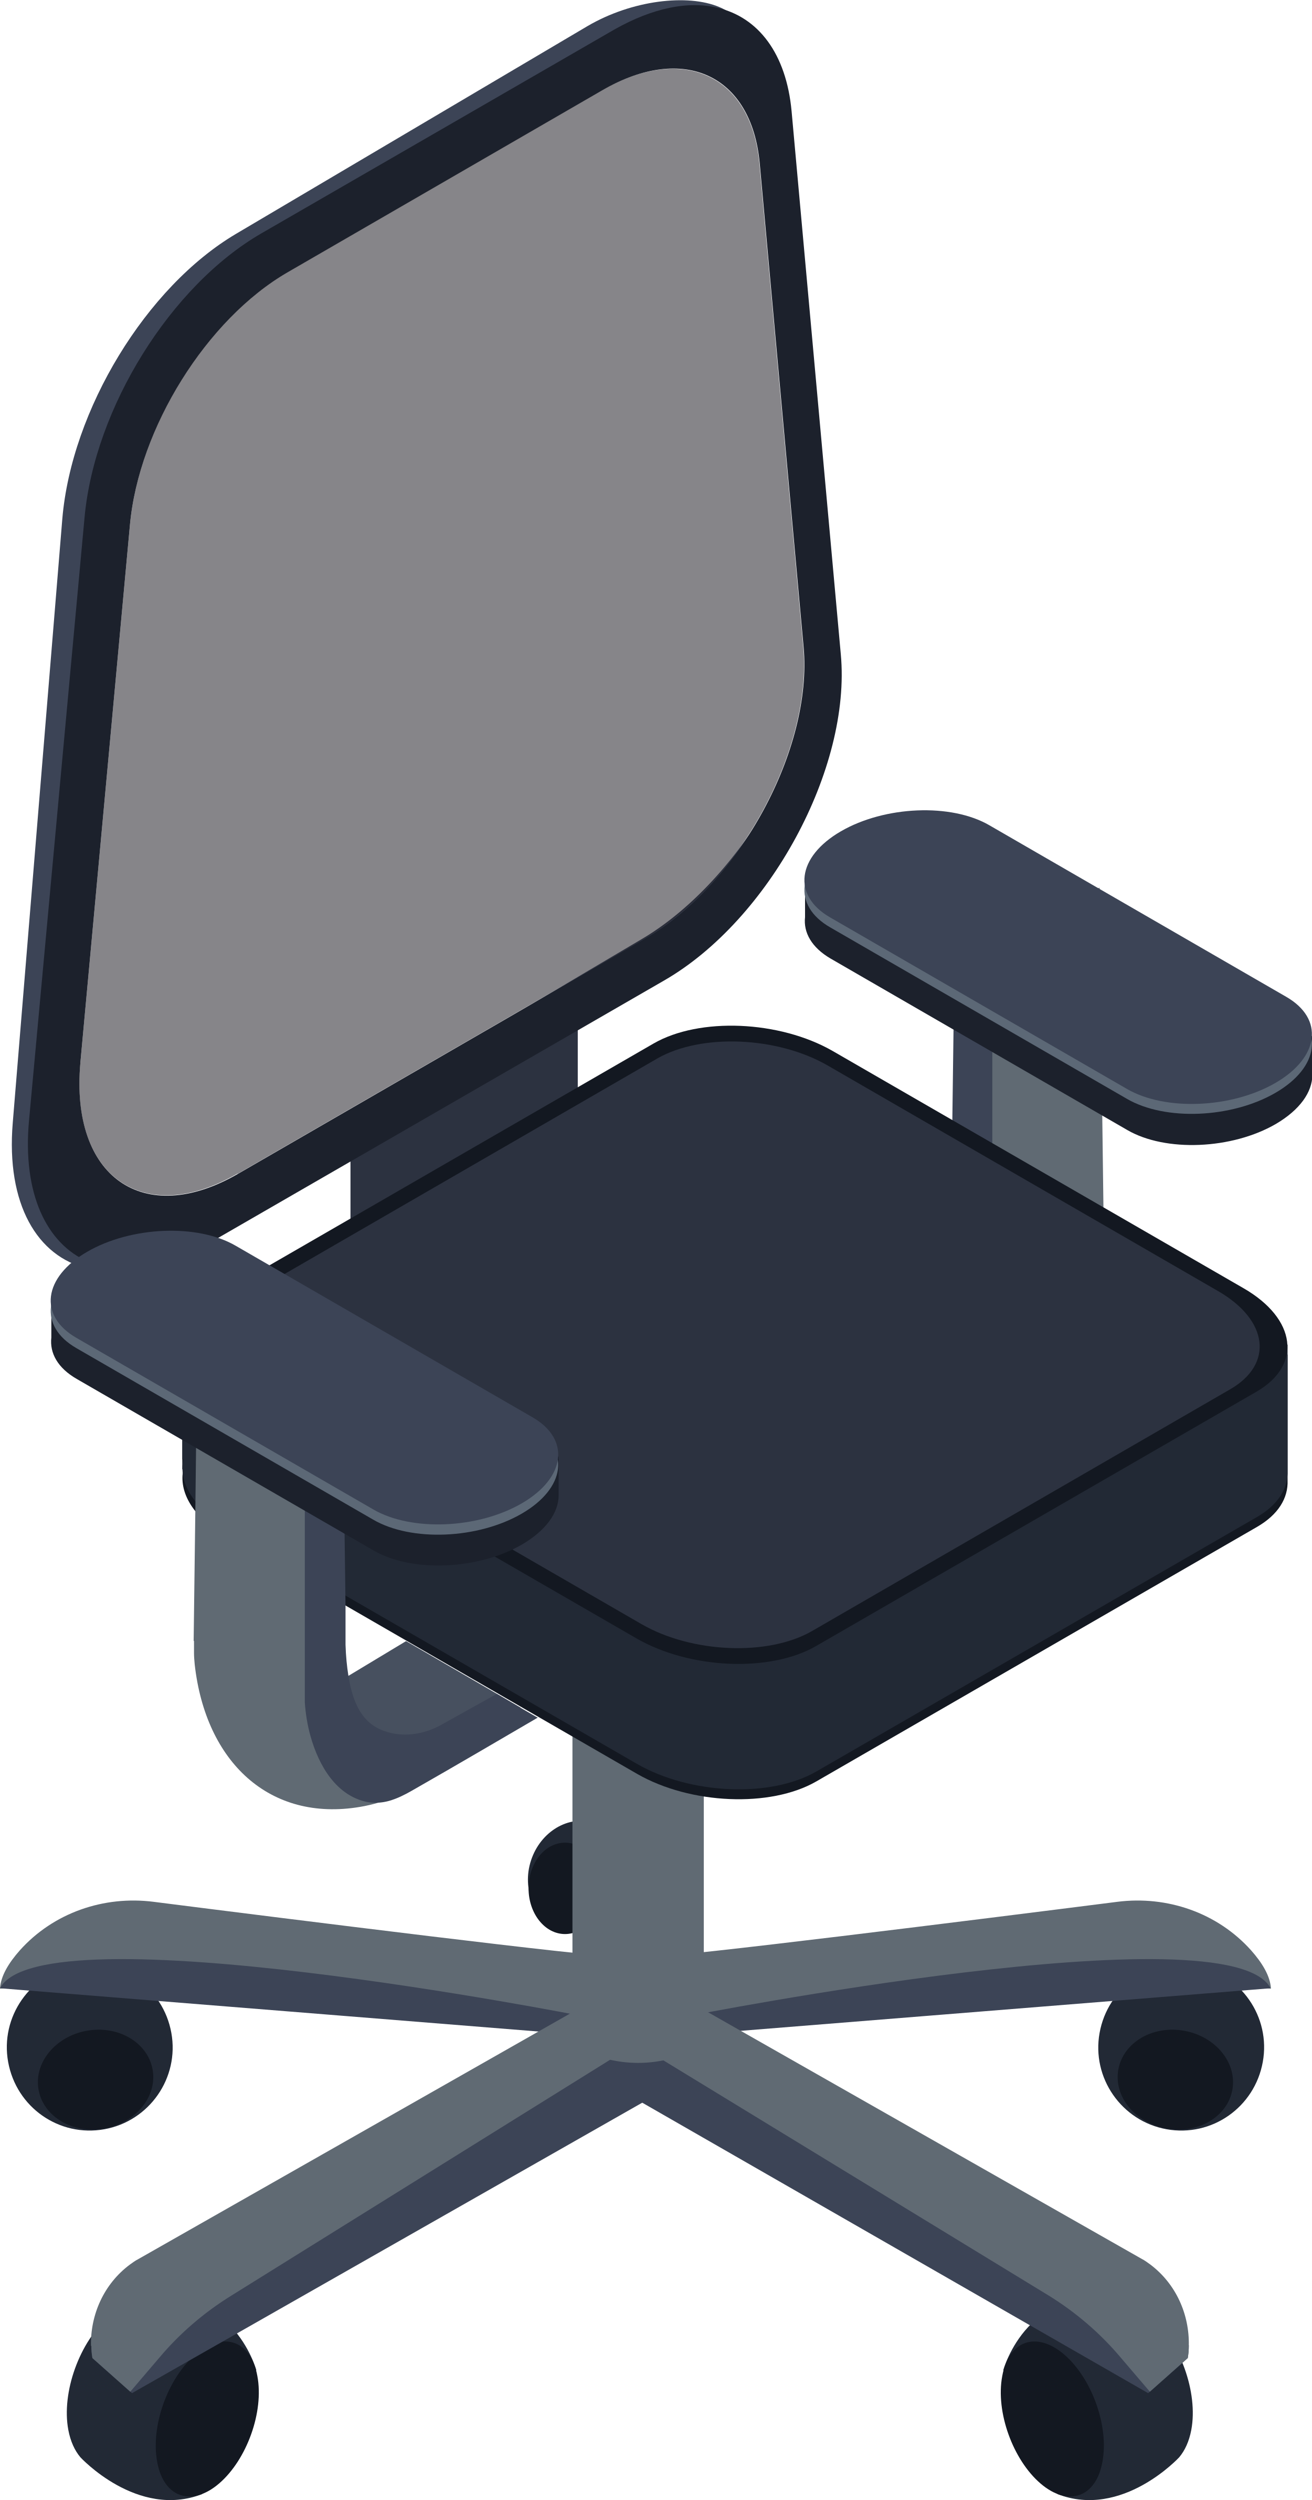
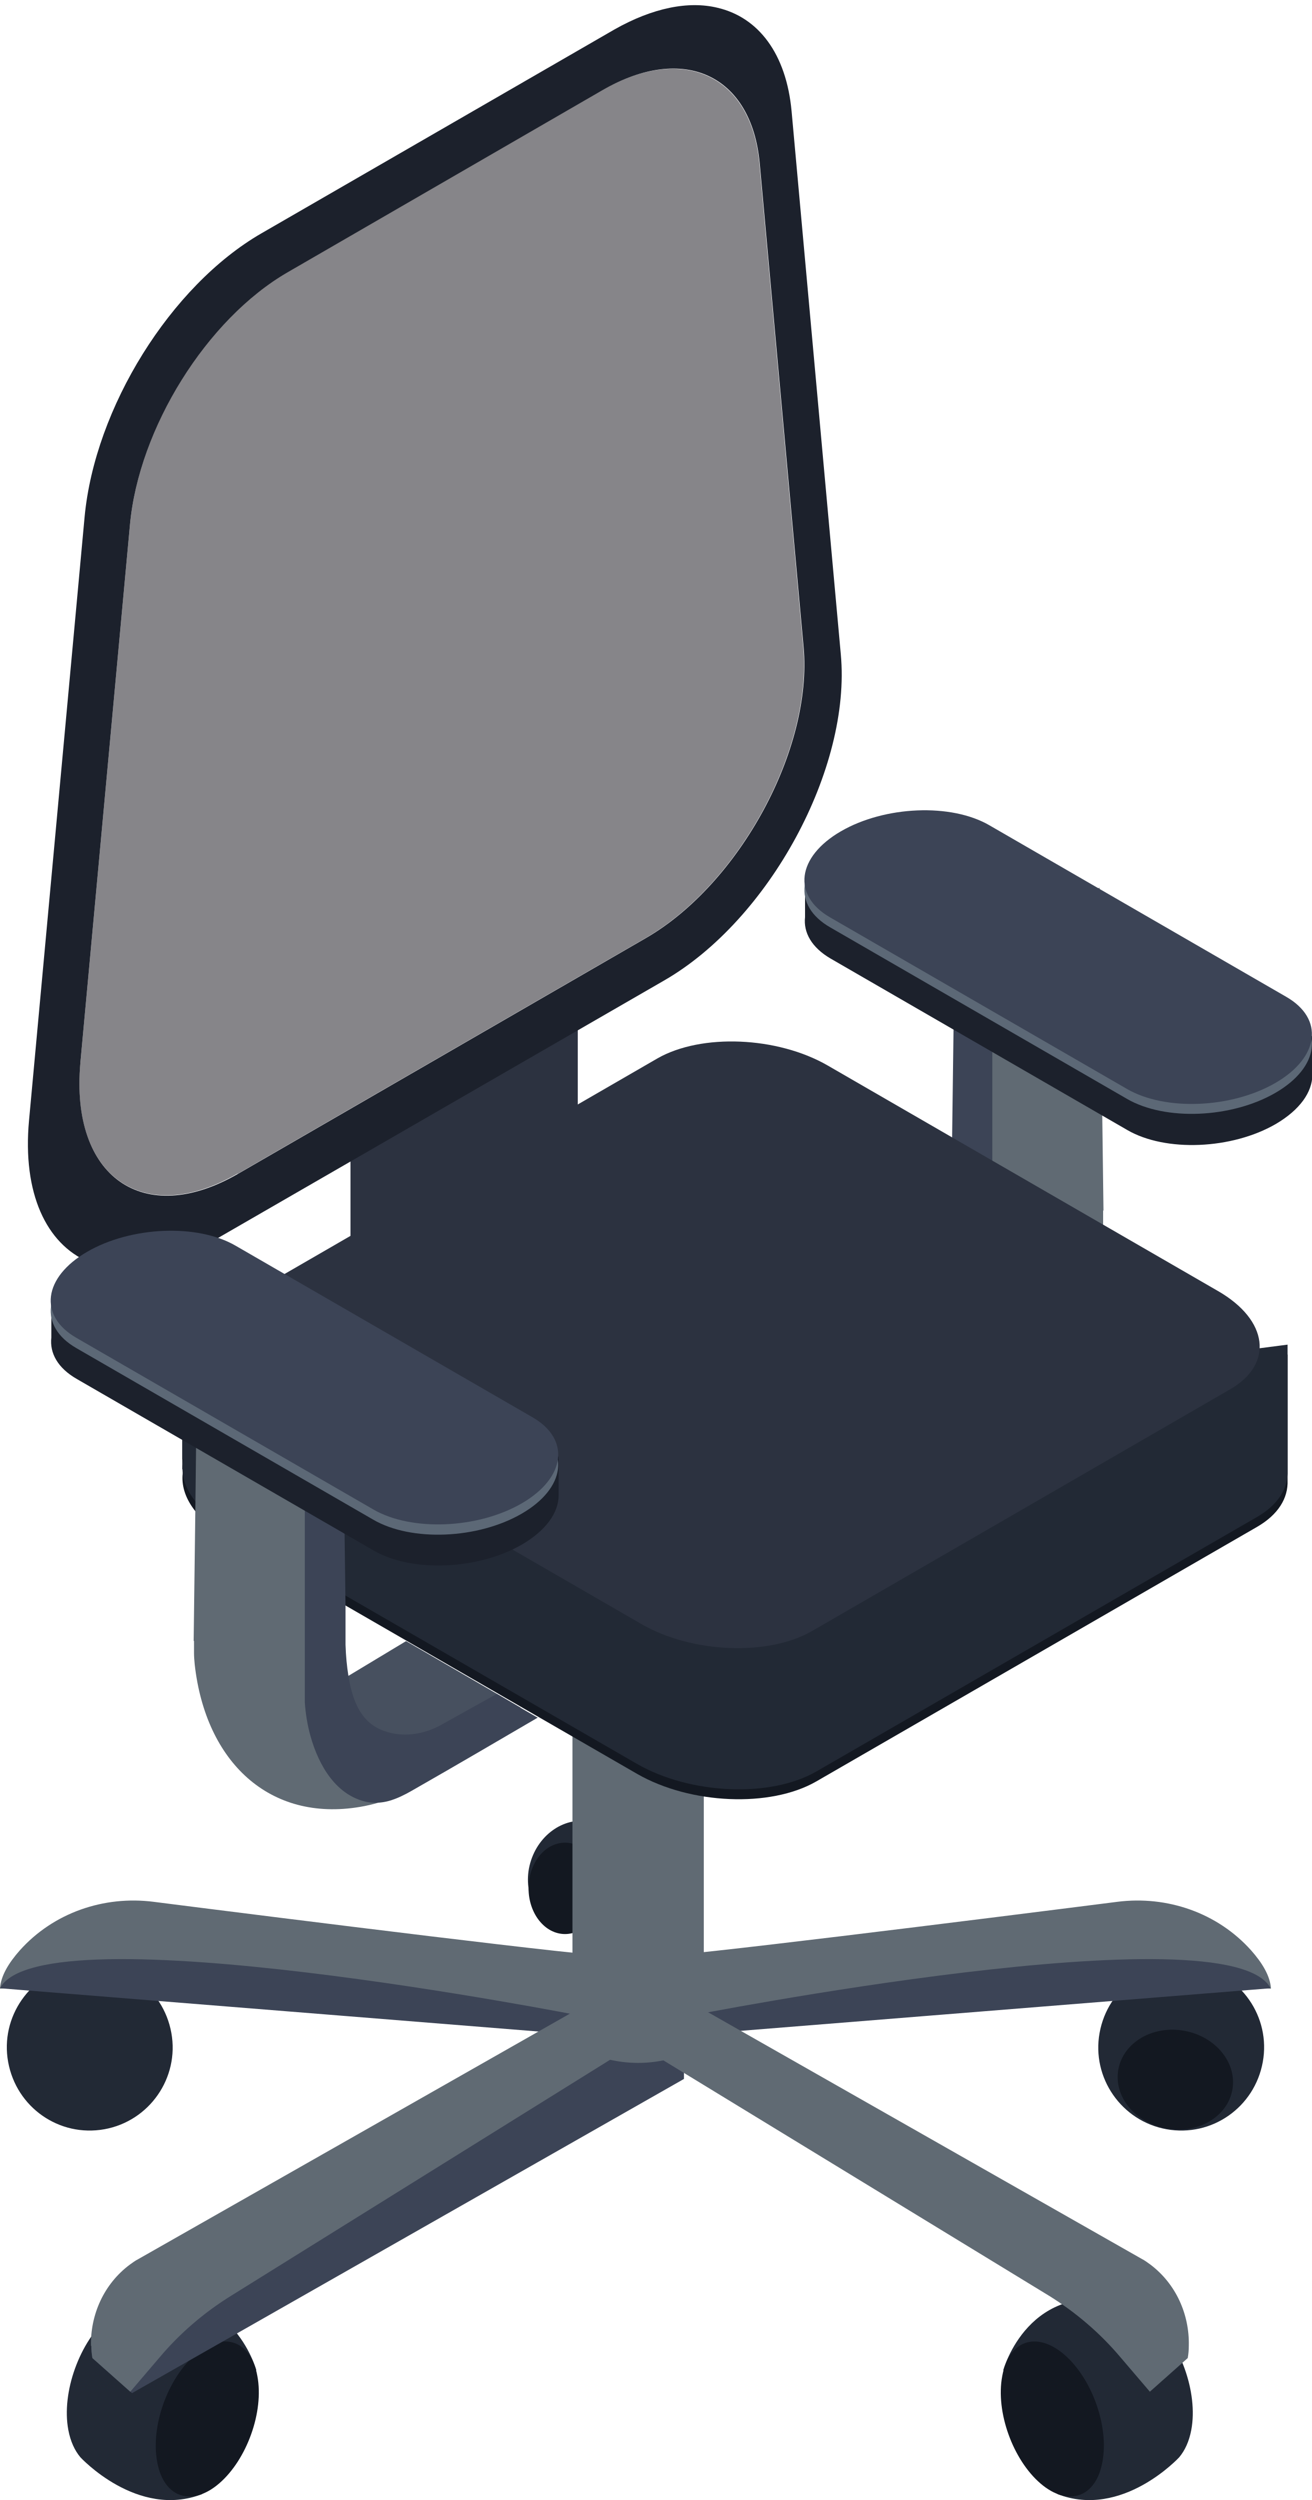
<svg xmlns="http://www.w3.org/2000/svg" id="_レイヤー_2" data-name="レイヤー_2" viewBox="0 0 37.06 70.58">
  <defs>
    <style>
      .cls-1 {
        fill: #47505f;
      }

      .cls-2 {
        fill: #606a73;
      }

      .cls-3 {
        fill: #222935;
      }

      .cls-4 {
        fill: #757575;
      }

      .cls-5 {
        fill: #131821;
      }

      .cls-6 {
        fill: #3c4456;
      }

      .cls-7 {
        fill: #1c212c;
      }

      .cls-8 {
        fill: #2c3240;
      }

      .cls-9 {
        fill: #5c6876;
      }

      .cls-10 {
        fill: #818a9c;
      }

      .cls-11 {
        fill: #1b1920;
        opacity: .53;
      }
    </style>
  </defs>
  <g id="_レイヤー_1-2" data-name="レイヤー_1">
    <g>
      <g>
        <g>
          <path class="cls-3" d="M1.93,68.6c-.2-1.06.32-2.5,1.15-3.2.18-.15.35-.25.52-.31.01,0,.02,0,.03-.01.04-.01.08-.03.12-.04,2.77-.76,3.49,1.87,3.49,1.87l-1.53,3.5c-1.83.71-3.44-1.04-3.44-1.04-.16-.19-.28-.45-.34-.77Z" />
          <path class="cls-5" d="M4.44,69.5c.18,1.01.97,1.28,1.75.61.78-.67,1.27-2.02,1.08-3.03-.18-1.01-.97-1.28-1.75-.61-.78.67-1.27,2.02-1.08,3.03Z" />
        </g>
        <path class="cls-3" d="M15,52.52c-.27.82.1,1.67.83,1.91.72.23,1.52-.24,1.79-1.06.27-.82-.1-1.67-.83-1.91-.72-.23-1.52.24-1.79,1.06Z" />
        <path class="cls-5" d="M14.93,53.31c0,.71.46,1.29,1.03,1.29s1.03-.58,1.03-1.29c0-.71-.46-1.29-1.03-1.29s-1.03.58-1.03,1.29Z" />
        <g>
          <g>
            <path class="cls-3" d="M.23,58.21c.23,1.28,1.44,2.13,2.72,1.9,1.27-.23,2.12-1.45,1.89-2.72-.23-1.28-1.44-2.13-2.72-1.9-1.27.23-2.12,1.45-1.89,2.72Z" />
-             <path class="cls-5" d="M1.09,59c.14.76.97,1.25,1.86,1.09.89-.16,1.5-.91,1.36-1.67-.14-.76-.97-1.25-1.86-1.09-.89.16-1.5.91-1.36,1.67Z" />
          </g>
          <path class="cls-2" d="M17.33,55.22c-.36.06-9.21-1.05-12.99-1.53-1.41-.18-2.83.31-3.78,1.37-.31.35-.54.72-.56,1.08l6.52-.23,8,1.06,4.3.45-1.49-2.21Z" />
          <path class="cls-6" d="M16.42,56.91s-15.26-3.01-16.42-.78l17.43,1.4-1.01-.63Z" />
        </g>
        <g>
          <g>
            <path class="cls-3" d="M35.67,58.21c-.23,1.28-1.44,2.13-2.72,1.9-1.27-.23-2.12-1.45-1.89-2.72.23-1.28,1.44-2.13,2.72-1.9,1.27.23,2.12,1.45,1.89,2.72Z" />
            <path class="cls-5" d="M34.81,59c-.14.76-.97,1.25-1.86,1.09-.89-.16-1.5-.91-1.36-1.67.14-.76.97-1.25,1.86-1.09.89.16,1.5.91,1.36,1.67Z" />
          </g>
          <path class="cls-2" d="M18.57,55.22c.36.06,9.21-1.05,12.99-1.53,1.41-.18,2.83.31,3.78,1.37.31.35.54.72.56,1.08l-6.52-.23-8,1.06-4.3.45,1.49-2.21Z" />
          <path class="cls-6" d="M19.47,56.91s15.26-3.01,16.42-.78l-17.43,1.4,1.01-.63Z" />
        </g>
        <g>
          <path class="cls-4" d="M18.09,55.65l1.1.98c.08.07.09.19.03.27l-1.54,2.19-1.65-1.38,2.06-2.06h0Z" />
          <path class="cls-6" d="M2.58,66.22c0,.12.01.24.03.35l1.07.95.05.04s15.59-8.87,15.59-8.87v-1.88l-1.24.7-12.13,6.89-1.08-.36-2.3,2.17Z" />
          <path class="cls-2" d="M2.58,66.22c0,.12.01.24.03.35l1.07.95.82-.96c.58-.69,1.27-1.28,2.03-1.75l12.18-7.58-.63-1.51-14.18,8.06c-.08.04-.16.1-.23.15-.74.55-1.12,1.42-1.1,2.3Z" />
        </g>
        <g>
          <path class="cls-3" d="M33.65,68.6c.2-1.06-.32-2.5-1.15-3.2-.18-.15-.35-.25-.52-.31-.01,0-.02,0-.03-.01-.04-.01-.08-.03-.12-.04-2.77-.76-3.49,1.87-3.49,1.87l1.53,3.5c1.83.71,3.44-1.04,3.44-1.04.16-.19.28-.45.34-.77Z" />
          <path class="cls-5" d="M31.14,69.5c-.18,1.01-.97,1.28-1.75.61-.78-.67-1.27-2.02-1.08-3.03.18-1.01.97-1.28,1.75-.61.78.67,1.27,2.02,1.08,3.03Z" />
        </g>
        <g>
-           <path class="cls-6" d="M33.58,66.22c0,.12-.01.24-.03.35l-1.07.95-.05.04s-14.76-8.47-14.76-8.47l.4-1.58,12.13,6.89,1.08-.36,2.3,2.17Z" />
          <path class="cls-2" d="M33.58,66.22c0,.12-.01.24-.03.35l-1.07.95-.82-.96c-.58-.69-1.27-1.28-2.03-1.75l-12.54-7.65.98-1.45,14.18,8.06c.08.04.16.1.23.15.74.55,1.12,1.42,1.1,2.3Z" />
        </g>
        <path class="cls-2" d="M16.17,57.72c1.14.69,2.57.69,3.71,0v-10.95h-3.71v10.95Z" />
        <path class="cls-10" d="M16.71,47.59c.72.42,1.9.42,2.63,0,.73-.42.73-1.1,0-1.52-.72-.42-1.9-.42-2.63,0-.73.42-.73,1.1,0,1.52Z" />
        <path class="cls-2" d="M17.09,46.99c.58.34,1.3.34,1.88,0v-4.8h-1.88v4.8Z" />
      </g>
      <g>
        <path class="cls-4" d="M29.64,36.53l-1.77.33-3,.56-2.94-1.35.67-.39s2.57-1.49,2.57-1.49l1.61.97.17.1,1.12.67,1.56.59Z" />
        <path class="cls-2" d="M31.16,34.18c0,.11,0,.22,0,.33,0,.11-.01.22-.02.33-.31,2.76-2.12,4.45-4.67,4.02-.18-.03-.35-.07-.52-.12-.37-.11-.73-.26-1.09-.46l-3.36-1.95.45-.26.67-.39,1.8,1.02c.41.23.89.33,1.35.23.63-.14,1.05-.54,1.2-1.67.03-.22.05-.46.06-.74l.02-1.4.07-6.27.92-.34s.12-.05.12-.05l2.9-1.4.06,5.23.05,3.88Z" />
        <path class="cls-6" d="M28.03,26.51c0,.12,0,.21,0,.23v8.93c0,.08,0,.16,0,.25-.02.3-.07.63-.16.95-.24.86-.74,1.68-1.59,1.86-.11.02-.23.03-.34.02-.16-.01-.32-.05-.47-.11-.21-.08-.4-.19-.59-.3-1.14-.65-2.28-1.32-3.43-1.99l.04-.02.45-.26.67-.39s1.56.87,1.56.87c.43.24.92.34,1.4.24.63-.14,1.06-.54,1.23-1.63.04-.25.07-.54.08-.87v-1.08s.09-6.87.09-6.87l1.08-.4s-.02.34,0,.57h0Z" />
      </g>
-       <path class="cls-6" d="M2.48,35.81c.82.19,1.82,0,2.91-.64l12.87-7.6c2.95-1.74,5.23-6.04,4.9-9.26l-1.55-15.31c-.14-1.43-.36-2.41-1.29-2.8-.89-.38-2.47-.2-3.73.54L6.67,6.6c-2.54,1.5-4.65,4.97-4.91,8.05L.36,31.7c-.19,2.29.69,3.78,2.12,4.11ZM2.2,30.2l1.24-15.19c.23-2.75,2.11-5.83,4.37-7.17l8.84-5.23c2.28-1.35,4.6-.77,4.85,1.72l1.38,13.93c.29,2.87-2.12,6.7-4.75,8.25l-11.47,6.78c-2.65,1.57-4.74.12-4.48-3.09Z" />
      <polygon class="cls-8" points="16.32 28.07 16.32 32.98 9.9 36.12 9.9 31.34 16.32 28.07" />
      <path class="cls-5" d="M5.14,38.24l3.64.63,9.68-5.59c1.3-.75,3.56-.65,5.06.21l9.07,5.24,3.78-.49v3.55c.02.5-.26.97-.87,1.32l-12.44,7.18c-1.3.75-3.56.65-5.06-.21l-11.61-6.7c-.94-.54-1.35-1.26-1.21-1.9h-.03v-3.24Z" />
      <path class="cls-3" d="M5.14,37.96l3.64.63,9.68-5.59c1.3-.75,3.56-.65,5.06.21l9.07,5.24,3.78-.49v3.55c.02.5-.26.97-.87,1.32l-12.44,7.18c-1.3.75-3.56.65-5.06-.21l-11.61-6.7c-.94-.54-1.35-1.26-1.21-1.9h-.03v-3.24Z" />
-       <path class="cls-5" d="M23.05,46.47l12.44-7.18c1.3-.75,1.13-2.06-.36-2.92l-11.61-6.7c-1.5-.86-3.76-.96-5.06-.21l-12.44,7.18c-1.3.75-1.13,2.06.36,2.92l11.61,6.7c1.5.86,3.76.96,5.06.21Z" />
      <path class="cls-8" d="M22.93,46.05l11.82-6.83c1.23-.71,1.08-1.95-.34-2.77l-11.03-6.37c-1.42-.82-3.57-.91-4.81-.2l-11.82,6.83c-1.23.71-1.08,1.95.34,2.77l11.03,6.37c1.42.82,3.57.91,4.81.2Z" />
      <path class="cls-7" d="M2.49,35.62c.88.39,2.04.26,3.32-.47l12.95-7.47c2.97-1.71,5.29-5.99,4.99-9.21l-1.39-15.33c-.15-1.63-.94-2.65-2.09-2.92-.82-.2-1.83,0-2.91.61L7.38,6.59c-2.56,1.48-4.7,4.92-4.99,8L.82,31.63c-.19,2.06.49,3.48,1.67,3.99ZM2.27,30l1.4-15.18c.25-2.74,2.17-5.81,4.45-7.13l8.89-5.14c2.3-1.33,4.22-.44,4.45,2.06l1.24,13.66c.26,2.87-1.81,6.68-4.45,8.21l-11.53,6.66c-2.67,1.54-4.74.08-4.45-3.13Z" />
      <path class="cls-11" d="M6.71,33.14l11.53-6.66c2.64-1.53,4.71-5.34,4.45-8.21l-1.24-13.66c-.23-2.49-2.15-3.38-4.45-2.06l-8.89,5.14c-2.28,1.32-4.19,4.38-4.44,7.13l-1.4,15.18c-.3,3.21,1.78,4.67,4.44,3.13Z" />
      <g>
        <path class="cls-7" d="M22.74,25.88s0-1.14,0-1.14l.82.02c.06-.04.13-.09.21-.13,1.24-.72,3.12-.8,4.2-.17l7.84,4.53,1.26.26v1.06s0,.02,0,.03c0,.49-.35.99-1.03,1.39-1.24.72-3.12.8-4.2.17l-8.38-4.84c-.53-.31-.77-.73-.72-1.17Z" />
        <path class="cls-9" d="M31.83,31.02l-8.38-4.84c-1.08-.62-.94-1.71.3-2.43,1.24-.72,3.12-.8,4.2-.17l8.38,4.84c1.08.62.94,1.71-.3,2.43-1.24.72-3.12.8-4.2.17Z" />
        <path class="cls-6" d="M31.83,30.74l-8.38-4.84c-1.08-.62-.94-1.71.3-2.43,1.24-.72,3.12-.8,4.2-.17l8.38,4.84c1.08.62.94,1.71-.3,2.43-1.24.72-3.12.8-4.2.17Z" />
      </g>
      <g>
        <path class="cls-1" d="M7,48.67l1.77.33,3,.56,2.94-1.35-.67-.39s-2.57-1.49-2.57-1.49l-1.61.97-.17.1-1.12.67-1.56.59Z" />
        <path class="cls-2" d="M5.48,46.33c0,.11,0,.22,0,.33,0,.11.01.22.02.33.31,2.76,2.12,4.45,4.67,4.02.18-.03.35-.07.52-.12.37-.11.73-.26,1.09-.46l3.36-1.95-.45-.26-.67-.39-1.8,1.02c-.41.23-.89.33-1.35.23-.63-.14-1.05-.54-1.2-1.67-.03-.22-.05-.46-.06-.74l-.02-1.4-.07-6.27-.92-.34s-.12-.05-.12-.05l-2.9-1.4-.06,5.23-.05,3.88Z" />
        <path class="cls-6" d="M8.61,38.65c0,.12,0,.21,0,.23v8.93c0,.08,0,.16,0,.25.02.3.07.63.16.95.24.86.74,1.68,1.59,1.86.11.02.23.03.34.02.16-.01.32-.05.47-.11.21-.08.4-.19.59-.3,1.14-.65,2.28-1.32,3.43-1.99l-.04-.02-.45-.26-.67-.39s-1.56.87-1.56.87c-.43.24-.92.34-1.4.24-.63-.14-1.06-.54-1.23-1.63-.04-.25-.07-.54-.08-.87v-1.08s-.09-6.87-.09-6.87l-1.08-.4s.02.34,0,.57h0Z" />
      </g>
      <g>
        <path class="cls-7" d="M1.45,37.75s0-1.14,0-1.14l.82.02c.07-.04.13-.09.21-.13,1.24-.72,3.12-.8,4.2-.17l7.84,4.53,1.26.26v1.06s0,.02,0,.03c0,.49-.35.99-1.03,1.39-1.24.72-3.12.8-4.2.17l-8.38-4.84c-.54-.31-.77-.73-.72-1.17Z" />
        <path class="cls-9" d="M10.54,42.9l-8.38-4.84c-1.08-.62-.94-1.71.3-2.43,1.24-.72,3.12-.8,4.2-.17l8.38,4.84c1.08.62.94,1.71-.3,2.43-1.24.72-3.12.8-4.2.17Z" />
        <path class="cls-6" d="M10.54,42.61l-8.38-4.84c-1.08-.62-.94-1.71.3-2.43,1.24-.72,3.12-.8,4.2-.17l8.38,4.84c1.08.62.94,1.71-.3,2.43-1.24.72-3.12.8-4.2.17Z" />
      </g>
    </g>
  </g>
</svg>